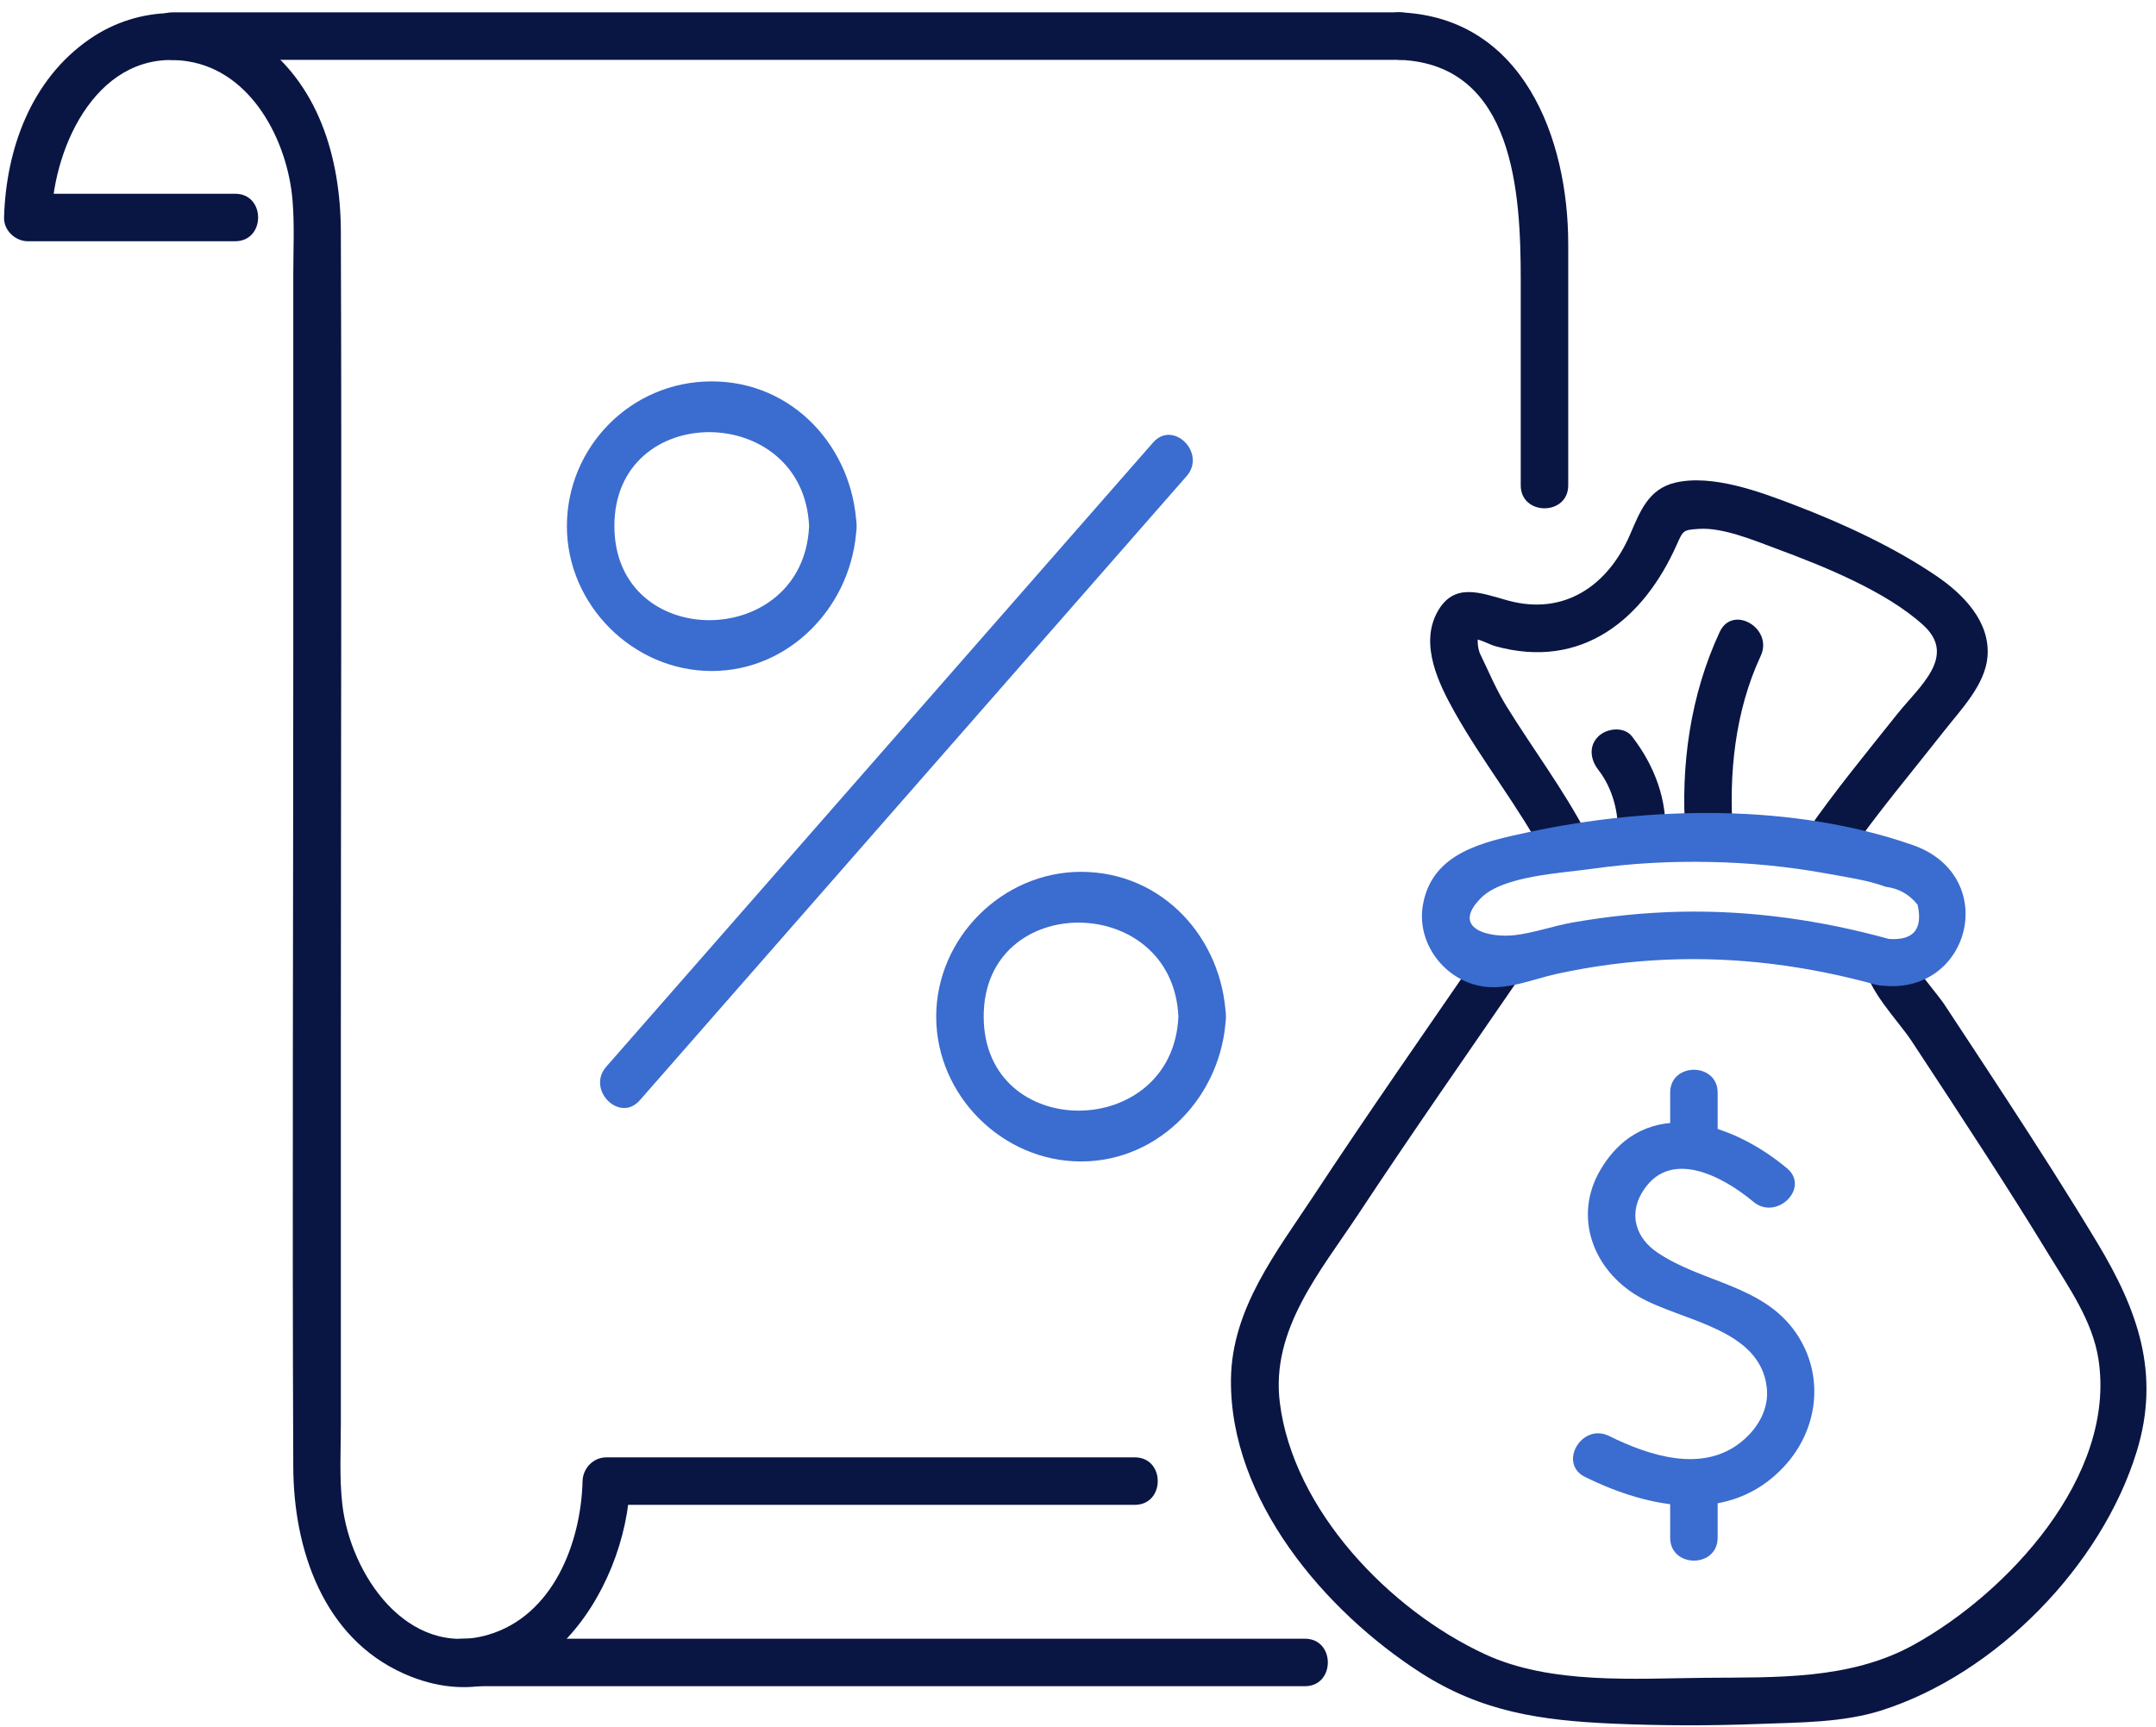
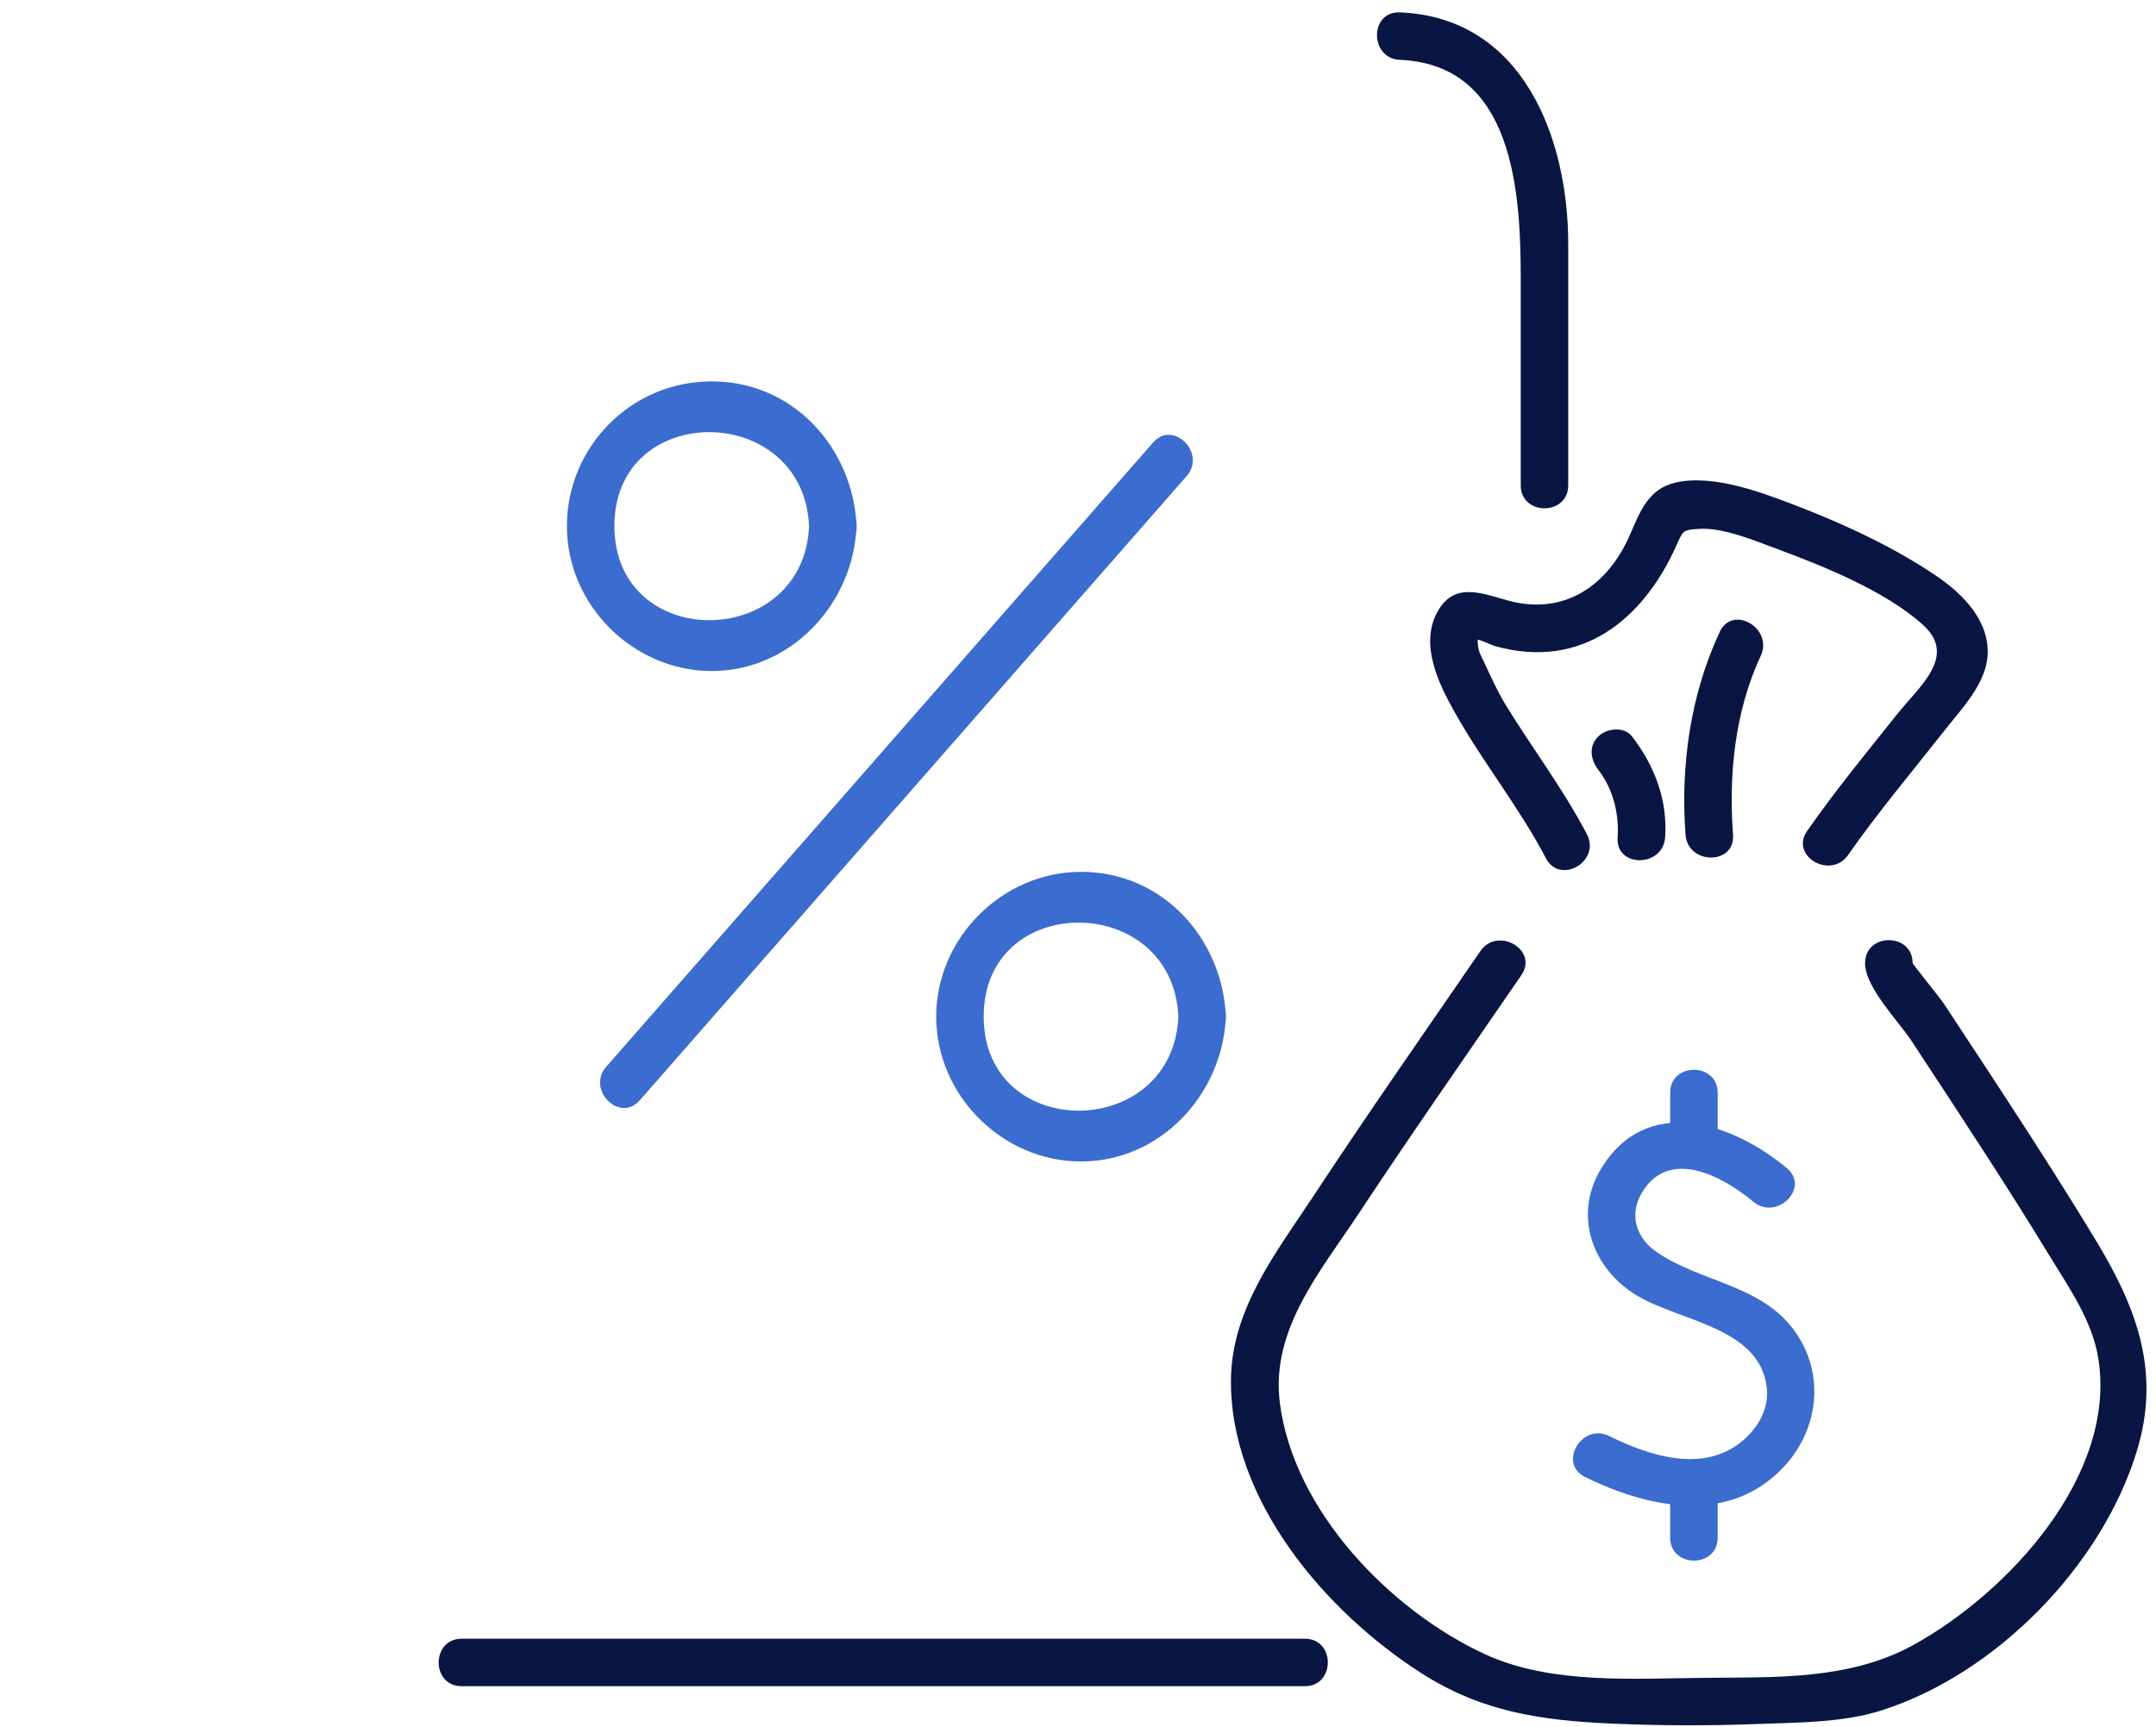
<svg xmlns="http://www.w3.org/2000/svg" width="151" height="121" viewBox="0 0 151 121" fill="none">
  <g id="Isolation_Mode" clip-path="url(#clip0_13503_8510)">
    <path id="Vector" d="M125.156 81.841C121.282 78.609 115.267 76.613 112.102 81.929C110.145 85.222 111.586 88.964 114.724 90.805C117.689 92.551 123.283 93.011 123.743 97.224C123.893 98.61 123.211 99.962 122.013 100.96C119.28 103.233 115.516 101.986 112.695 100.594C110.782 99.652 109.097 102.518 111.015 103.466C115.5 105.678 121.16 106.836 124.957 102.729C127.357 100.14 127.828 96.331 125.772 93.355C123.449 89.99 119.186 89.868 116.048 87.722C114.629 86.752 114.069 85.167 114.968 83.603C116.858 80.327 120.672 82.406 122.8 84.186C124.43 85.549 126.797 83.21 125.151 81.835L125.156 81.841Z" fill="#3B6CCF" />
    <path id="Vector_2" d="M116.974 76.547V80.173C116.974 82.313 120.3 82.318 120.3 80.173V76.547C120.3 74.408 116.974 74.402 116.974 76.547Z" fill="#3B6CCF" />
    <path id="Vector_3" d="M116.974 104.092V107.718C116.974 109.858 120.3 109.863 120.3 107.718V104.092C120.3 101.952 116.974 101.947 116.974 104.092Z" fill="#3B6CCF" />
    <path id="Vector_4" d="M111.142 58.442C109.501 55.304 107.373 52.488 105.516 49.484C104.767 48.275 104.252 47.011 103.636 45.747C103.52 45.42 103.476 45.082 103.498 44.733C102.833 44.655 102.711 44.666 103.121 44.761C103.587 44.716 104.268 45.138 104.723 45.265C110.771 46.95 115.111 43.402 117.445 38.136C117.889 37.133 117.9 37.127 118.981 37.05C120.644 36.933 122.861 37.859 124.364 38.419C127.629 39.627 132.052 41.39 134.68 43.774C137.102 45.964 134.436 48.07 132.878 50.021C130.727 52.721 128.538 55.382 126.564 58.215C125.339 59.972 128.222 61.641 129.436 59.894C131.531 56.89 133.898 54.09 136.16 51.208C137.313 49.733 139.032 47.981 139.198 46.013C139.409 43.547 137.491 41.617 135.622 40.348C132.64 38.319 129.053 36.667 125.694 35.381C123.316 34.472 119.934 33.197 117.323 33.812C115.433 34.261 114.851 35.863 114.152 37.476C112.611 41.024 109.546 43.153 105.604 42.066C103.714 41.545 101.835 40.742 100.665 42.876C99.423 45.149 100.748 47.876 101.885 49.899C103.853 53.408 106.403 56.551 108.271 60.121C109.263 62.017 112.135 60.338 111.142 58.442Z" fill="#091644" />
    <path id="Vector_5" d="M111.946 53.935C112.95 55.227 113.415 56.984 113.294 58.663C113.138 60.798 116.464 60.787 116.62 58.663C116.808 56.052 115.871 53.619 114.297 51.584C113.743 50.869 112.529 51.013 111.946 51.584C111.237 52.277 111.398 53.231 111.946 53.935Z" fill="#091644" />
    <path id="Vector_6" d="M121.376 58.475C121.06 54.245 121.509 49.827 123.316 45.947C124.214 44.017 121.348 42.327 120.444 44.267C118.388 48.685 117.689 53.635 118.05 58.475C118.21 60.598 121.536 60.615 121.376 58.475Z" fill="#091644" />
    <path id="Vector_7" d="M130.622 67.466C130.622 69.168 132.956 71.519 133.86 72.893C135.628 75.576 137.391 78.26 139.132 80.959C140.606 83.243 142.064 85.544 143.478 87.866C144.891 90.189 146.549 92.512 146.97 95.217C148.234 103.41 140.59 111.615 133.987 115.246C129.541 117.69 124.369 117.491 119.425 117.535C114.48 117.579 108.626 118.023 104.003 115.883C97.334 112.801 90.571 105.788 89.634 98.249C88.996 93.127 92.483 89.064 95.144 85.039C98.864 79.407 102.733 73.875 106.553 68.309C107.767 66.54 104.884 64.872 103.681 66.629C99.767 72.328 95.804 77.993 92.001 83.77C89.395 87.722 86.275 91.664 86.213 96.614C86.114 105.046 92.788 112.873 99.518 117.191C103.786 119.93 107.927 120.523 112.939 120.745C116.359 120.894 119.785 120.9 123.211 120.767C126.055 120.656 129.07 120.684 131.809 119.808C139.814 117.241 147.186 109.697 149.648 101.686C151.333 96.209 149.72 91.763 146.87 87.029C144.841 83.664 142.724 80.355 140.579 77.068C139.503 75.416 138.422 73.769 137.336 72.123C136.936 71.519 136.537 70.909 136.138 70.305C135.894 69.933 133.954 67.533 133.954 67.466C133.954 65.326 130.628 65.321 130.628 67.466H130.622Z" fill="#091644" />
    <path id="Vector_8" d="M44.809 77.079C55.974 64.334 67.138 51.584 78.303 38.84C79.905 37.01 81.507 35.181 83.109 33.352C84.511 31.75 82.172 29.388 80.758 31.001C69.594 43.746 58.429 56.496 47.265 69.24C45.663 71.07 44.061 72.899 42.459 74.728C41.056 76.33 43.395 78.692 44.809 77.079Z" fill="#3B6CCF" />
    <path id="Vector_9" d="M82.532 71.22C82.139 79.951 68.912 80.045 68.895 71.22C68.879 62.395 82.139 62.478 82.532 71.22C82.627 73.354 85.953 73.365 85.859 71.22C85.609 65.71 81.413 61.075 75.714 61.075C70.198 61.075 65.569 65.71 65.569 71.22C65.569 76.73 70.198 81.364 75.714 81.364C81.23 81.364 85.615 76.725 85.859 71.22C85.953 69.08 82.627 69.085 82.532 71.22Z" fill="#3B6CCF" />
    <path id="Vector_10" d="M56.667 36.861C56.273 45.592 43.046 45.687 43.03 36.861C43.013 28.036 56.273 28.119 56.667 36.861C56.761 38.996 60.087 39.007 59.993 36.861C59.743 31.351 55.547 26.717 49.848 26.717C44.15 26.717 39.704 31.351 39.704 36.861C39.704 42.372 44.332 47.006 49.848 47.006C55.364 47.006 59.749 42.366 59.993 36.861C60.087 34.722 56.761 34.727 56.667 36.861Z" fill="#3B6CCF" />
-     <path id="Vector_11" d="M16.471 13.573H1.947L3.61 15.236C3.76 10.097 6.969 3.312 13.167 4.299C17.646 5.014 20.13 9.876 20.484 13.989C20.634 15.741 20.54 17.531 20.54 19.283V46.13C20.54 65.006 20.462 83.887 20.54 102.762C20.562 108.522 22.63 114.731 28.295 117.247C37.292 121.244 43.922 111.721 44.127 103.755L42.464 105.418H79.478C81.618 105.418 81.624 102.092 79.478 102.092H42.464C41.55 102.092 40.824 102.857 40.801 103.755C40.69 108.084 38.739 113.195 34.171 114.526C28.511 116.172 24.548 110.296 23.977 105.401C23.761 103.527 23.872 101.587 23.872 99.708V72.861C23.872 53.985 23.938 35.104 23.872 16.228C23.855 11.073 22.319 5.757 17.851 2.702C14.337 0.296 9.747 0.324 6.249 2.758C2.174 5.585 0.422 10.447 0.284 15.236C0.256 16.134 1.066 16.899 1.947 16.899H16.471C18.611 16.899 18.616 13.573 16.471 13.573Z" fill="#091644" />
    <path id="Vector_12" d="M98.043 4.193C106.065 4.52 106.508 13.562 106.508 19.615V34C106.508 36.14 109.834 36.146 109.834 34V17.115C109.84 9.698 106.674 1.216 98.043 0.867C95.903 0.778 95.909 4.104 98.043 4.193Z" fill="#091644" />
-     <path id="Vector_13" d="M12.075 4.193H98.043C100.189 4.193 100.189 0.867 98.049 0.867H12.075C9.935 0.867 9.929 4.193 12.075 4.193Z" fill="#091644" />
    <path id="Vector_14" d="M91.391 114.797H32.331C30.191 114.797 30.185 118.123 32.331 118.123H91.391C93.531 118.123 93.536 114.797 91.391 114.797Z" fill="#091644" />
-     <path id="Vector_15" d="M132.291 65.776C127.54 64.463 122.634 63.764 117.695 63.869C115.167 63.925 112.639 64.185 110.145 64.623C108.814 64.856 107.467 65.344 106.131 65.505C104.319 65.727 101.552 65.072 103.737 62.894C105.283 61.347 109.352 61.17 111.448 60.87C114.192 60.477 116.974 60.327 119.746 60.383C122.523 60.438 125.295 60.704 128.023 61.209C129.348 61.452 130.811 61.657 132.075 62.123C132.979 62.234 133.721 62.65 134.303 63.376C134.686 65.1 134.015 65.898 132.286 65.776C130.19 65.422 129.292 68.626 131.399 68.986C137.929 70.1 140.263 61.397 133.96 59.196C125.572 56.269 115.566 56.458 106.991 58.309C103.886 58.98 100.3 59.723 99.657 63.387C99.185 66.087 101.198 68.709 103.875 69.108C105.605 69.363 107.34 68.598 109.014 68.227C111.536 67.672 114.097 67.34 116.675 67.229C121.67 67.013 126.592 67.656 131.404 68.986C133.472 69.557 134.353 66.347 132.291 65.776Z" fill="#3B6CCF" />
  </g>
  <defs>
    <clipPath id="clip0_13503_8510">
      <rect width="150.04" height="120" fill="white" transform="translate(0.284 0.867)" />
    </clipPath>
  </defs>
</svg>